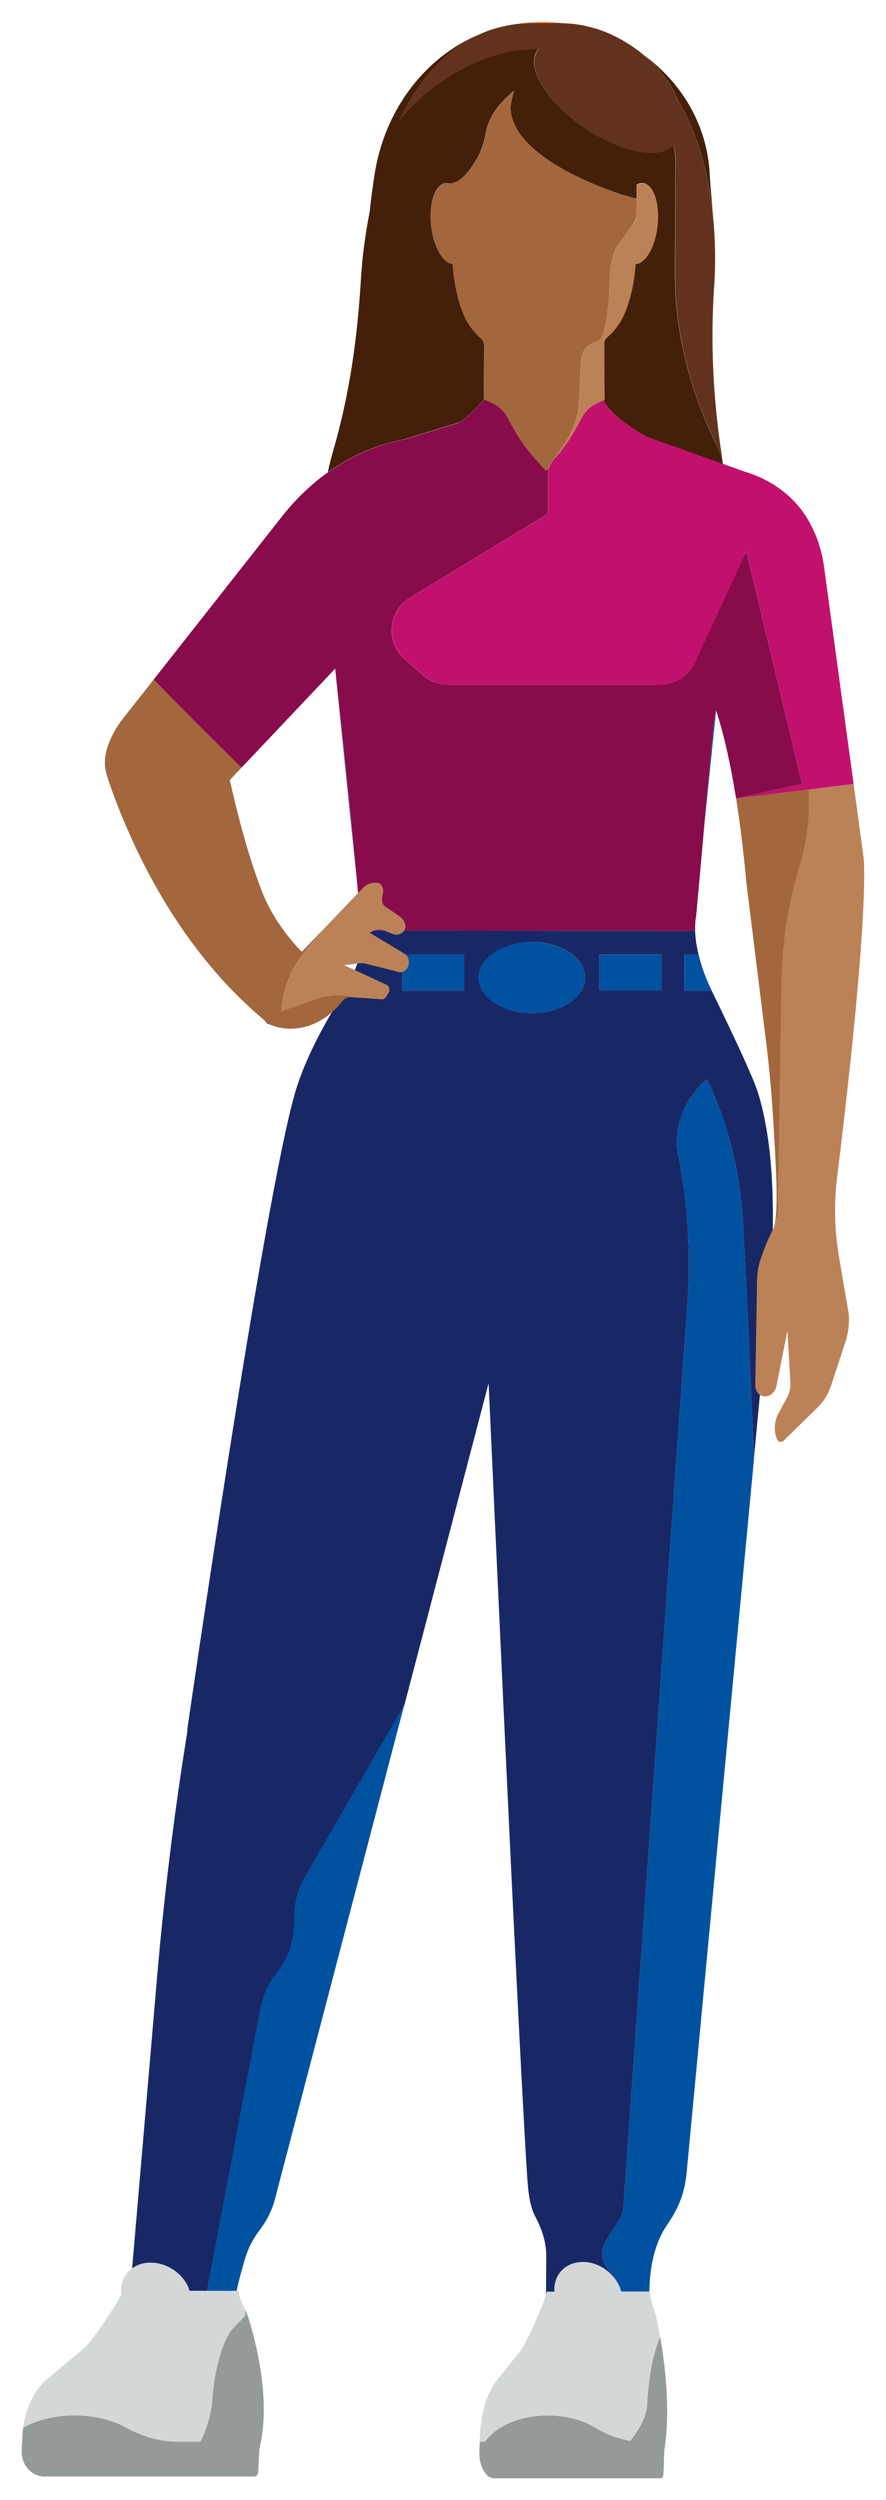
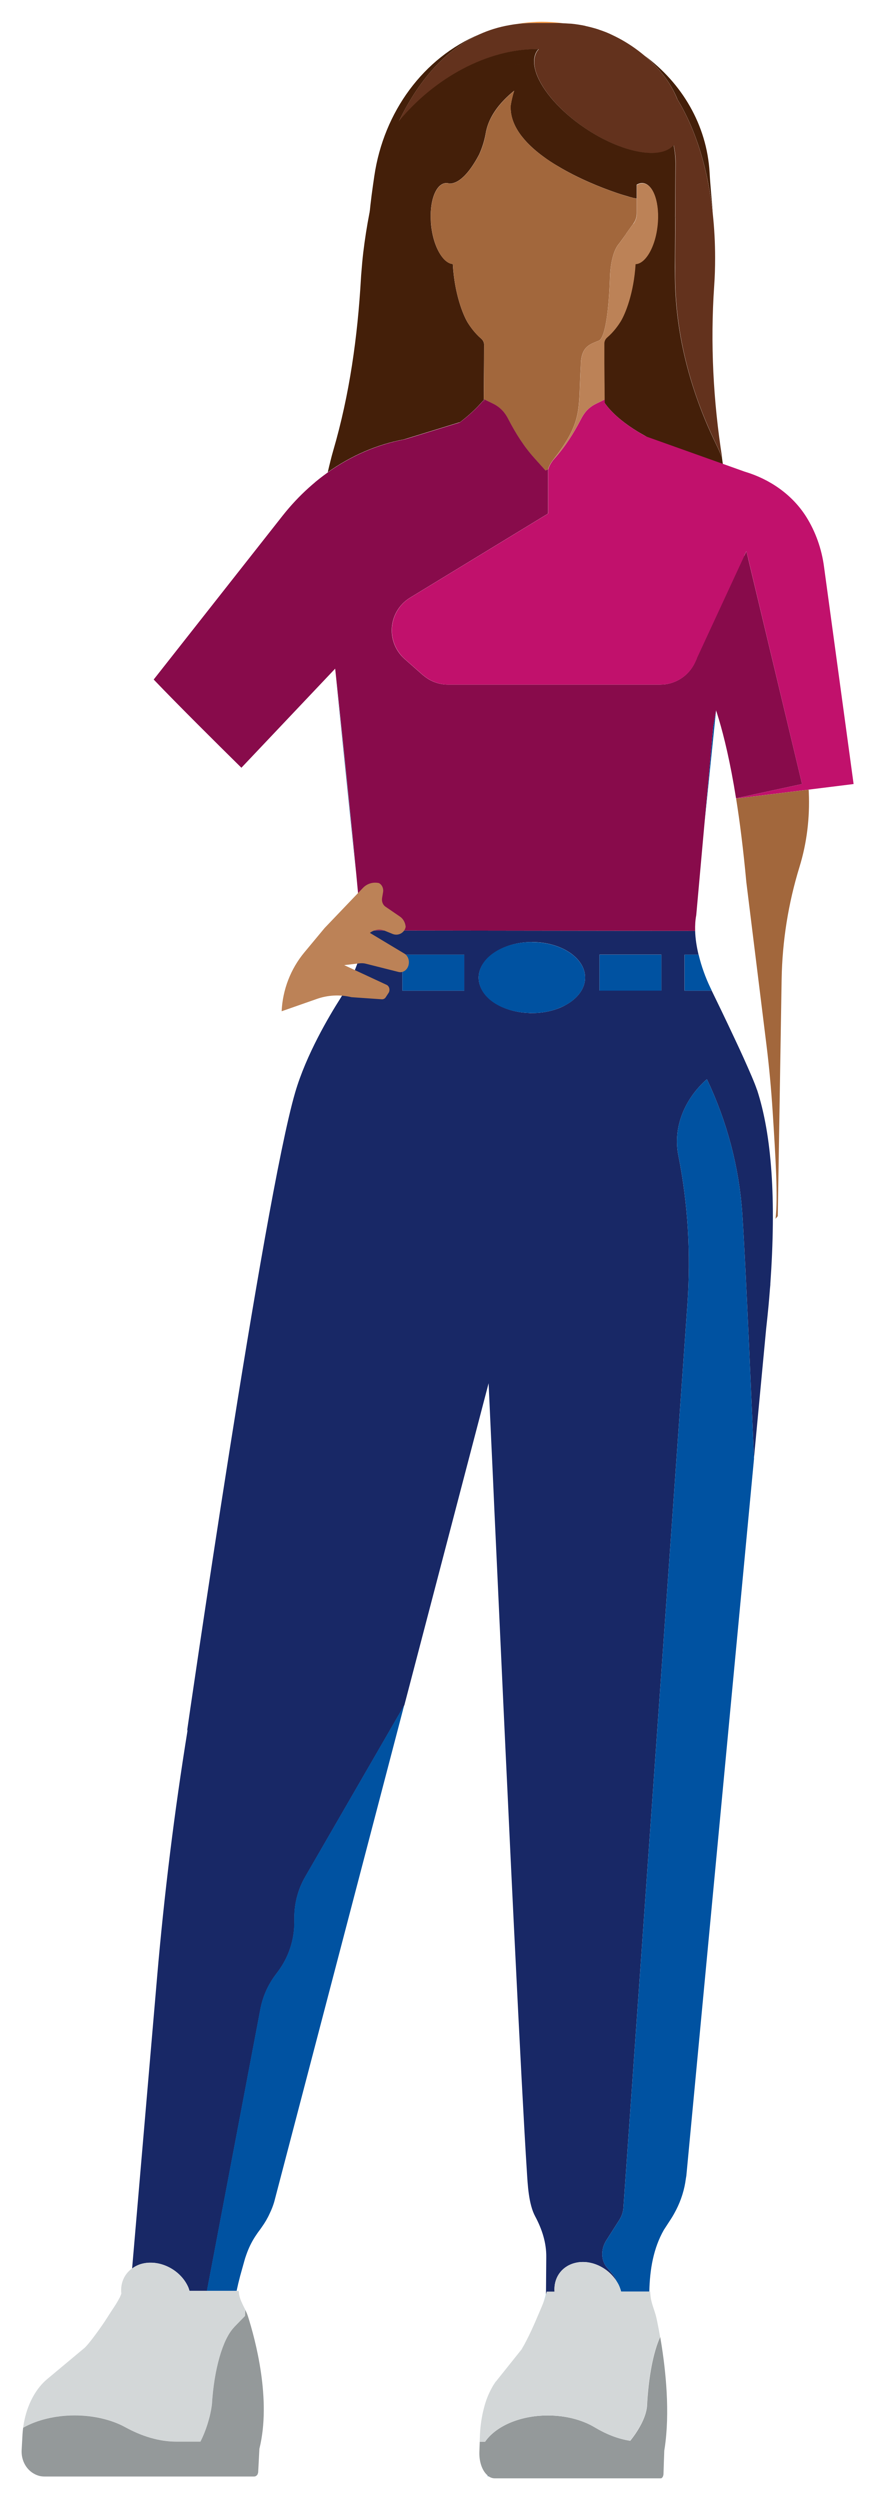
<svg xmlns="http://www.w3.org/2000/svg" id="uuid-3093fbad-1f2c-426b-afd2-6c5c41313127" data-name="Laag 1" viewBox="0 0 122 344">
  <defs>
    <style>
      .uuid-a2df8ccc-9f2c-46e9-94a0-2eb871ce8a96, .uuid-85d144f2-30ea-4ac3-98c6-8a9702ef44b1, .uuid-d25904a9-d10d-4e57-9a00-7dc0d657ca48, .uuid-5d18bae4-9458-48c3-b56a-fafe303af9fa {
        fill: none;
      }

      .uuid-a2df8ccc-9f2c-46e9-94a0-2eb871ce8a96, .uuid-85d144f2-30ea-4ac3-98c6-8a9702ef44b1, .uuid-d25904a9-d10d-4e57-9a00-7dc0d657ca48, .uuid-5d18bae4-9458-48c3-b56a-fafe303af9fa, .uuid-e02e5e49-a3c4-41fd-b432-5443e5a90579, .uuid-6f31b423-0283-4908-87b5-75bca9a797d6, .uuid-c1e35141-c09a-4e9d-aabf-1fe5656a8f3c, .uuid-4edbc97c-8a1c-44cb-8627-009c1d3c96ee, .uuid-f7af8555-92bb-4519-a1a9-5b04839807b9, .uuid-4a529293-8d1c-446f-8e82-7d3ae1bc64a1, .uuid-b9674f4d-ef05-4b63-bf73-8d20de1eff13, .uuid-ff2956fb-5552-42d5-a593-5778d861e7d0, .uuid-0209a4e8-2b50-4f76-b7ff-f833fa3e65ae, .uuid-4f7c01b8-269b-4177-8449-7768d7abc3f8, .uuid-e1477a6d-78a0-4870-9911-7f1f247173f4, .uuid-859bbaf5-3c6d-4370-b2cf-0a5fd6c6c28a, .uuid-b60f007d-7d6f-4ad0-9ba3-723beb1d422b, .uuid-137fb712-2257-402e-9336-0d7a82404eb4, .uuid-e5e29498-0d1d-4a34-beb6-9b78b1945f42, .uuid-725f4c62-711b-471b-8d55-10acc4ee5788 {
        stroke-width: 0px;
      }

      .uuid-85d144f2-30ea-4ac3-98c6-8a9702ef44b1 {
        stroke: #f28e00;
      }

      .uuid-85d144f2-30ea-4ac3-98c6-8a9702ef44b1, .uuid-d25904a9-d10d-4e57-9a00-7dc0d657ca48, .uuid-5d18bae4-9458-48c3-b56a-fafe303af9fa {
        stroke-linecap: round;
        stroke-linejoin: round;
      }

      .uuid-d25904a9-d10d-4e57-9a00-7dc0d657ca48 {
        stroke: #10133f;
      }

      .uuid-5d18bae4-9458-48c3-b56a-fafe303af9fa {
        stroke: #0052a1;
      }

      .uuid-e02e5e49-a3c4-41fd-b432-5443e5a90579 {
        fill: #f59032;
      }

      .uuid-6f31b423-0283-4908-87b5-75bca9a797d6 {
        fill: #63321d;
      }

      .uuid-c1e35141-c09a-4e9d-aabf-1fe5656a8f3c {
        fill: #94999a;
      }

      .uuid-4edbc97c-8a1c-44cb-8627-009c1d3c96ee {
        fill: #182866;
      }

      .uuid-f7af8555-92bb-4519-a1a9-5b04839807b9 {
        fill: #441f09;
      }

      .uuid-4a529293-8d1c-446f-8e82-7d3ae1bc64a1 {
        fill: #10133f;
      }

      .uuid-b9674f4d-ef05-4b63-bf73-8d20de1eff13 {
        fill: #cd6601;
      }

      .uuid-ff2956fb-5552-42d5-a593-5778d861e7d0 {
        fill: #d3d7d8;
      }

      .uuid-0209a4e8-2b50-4f76-b7ff-f833fa3e65ae {
        fill: #c1116c;
      }

      .uuid-4f7c01b8-269b-4177-8449-7768d7abc3f8 {
        fill: #b3220a;
      }

      .uuid-e1477a6d-78a0-4870-9911-7f1f247173f4 {
        fill: #bc8257;
      }

      .uuid-859bbaf5-3c6d-4370-b2cf-0a5fd6c6c28a {
        fill: #a2673c;
      }

      .uuid-b60f007d-7d6f-4ad0-9ba3-723beb1d422b {
        fill: #880b4b;
      }

      .uuid-137fb712-2257-402e-9336-0d7a82404eb4 {
        fill: #f28e00;
      }

      .uuid-e5e29498-0d1d-4a34-beb6-9b78b1945f42 {
        fill: #0052a1;
      }

      .uuid-725f4c62-711b-471b-8d55-10acc4ee5788 {
        fill: #0093d9;
      }
    </style>
  </defs>
  <g id="uuid-8ac23534-4454-463f-8566-2eded40f0a4f" data-name="lijf">
    <path class="uuid-a2df8ccc-9f2c-46e9-94a0-2eb871ce8a96" d="M70.33,14.51s.11-.81.46-1.97c-.35,1.16-.46,1.97-.46,1.97h0Z" />
    <polygon class="uuid-a2df8ccc-9f2c-46e9-94a0-2eb871ce8a96" points="93 29.93 93 29.93 93.04 22.62 93 29.93" />
    <path class="uuid-a2df8ccc-9f2c-46e9-94a0-2eb871ce8a96" d="M57.49,23.28c0-3.15.96-6.09,2.6-8.59-1.64,2.5-2.6,5.44-2.6,8.59,0,2.64.68,5.13,1.86,7.34h0c-1.18-2.21-1.86-4.7-1.86-7.34Z" />
    <path class="uuid-f7af8555-92bb-4519-a1a9-5b04839807b9" d="M93.27,13.65c2.6,4.26,4.24,9.7,4.89,15.78-.13-1.79-.34-3.7-.45-5.7-.38-6.57-3.85-12.32-8.97-16.09,1.99,1.67,3.62,3.72,4.54,6.01Z" />
    <path class="uuid-e02e5e49-a3c4-41fd-b432-5443e5a90579" d="M73.78,3.16h.51c.09,0,.19,0,.29,0h.3c.1,0,.2,0,.3,0h1.52c.17,0,.27,0,.28,0,.2,0,.38.02.57.03-.97-.12-1.95-.19-2.95-.19-1.22,0-2.4.12-3.55.3.76-.09,1.54-.15,2.34-.15h.39Z" />
    <path class="uuid-f7af8555-92bb-4519-a1a9-5b04839807b9" d="M54.88,16.79c2.68-5.63,6.39-9.94,11.18-12.09-7.72,3.21-13.22,10.67-14.52,19.53-.26,1.78-.51,3.52-.65,5.17.9-4.63,2.22-8.91,3.99-12.61h0Z" />
    <path class="uuid-137fb712-2257-402e-9336-0d7a82404eb4" d="M49.73,38.37c.02-.28.04-.56.06-.84-.02.28-.05.56-.06.84-.46,7.99-1.56,15.94-3.81,23.64-.14.48-.27.97-.39,1.46.13-.49.25-.98.39-1.46,2.25-7.7,3.35-15.65,3.81-23.64Z" />
    <path class="uuid-6f31b423-0283-4908-87b5-75bca9a797d6" d="M54.88,16.79c5.01-6.12,12.32-10.02,19.08-10.02h.23s-.2.24-.2.24c-.35.52-.47,1.17-.4,1.89-.98-.07-1.97-.05-2.95.07.97-.12,1.96-.14,2.95-.07.04.41.14.84.31,1.29l-1.05.76,1.05-.76c.85,2.34,3.29,5.17,6.7,7.47,5.07,3.42,10.41,4.41,12.18,2.34.16.81.27,1.64.26,2.49l-.02,4.05v-3.93s-.03,7.32-.03,7.32l.02-.03-.04,5.39c0,1,0,2,0,3.01.06,5.44,1.06,10.78,2.8,15.91.82,2.41,1.8,4.76,2.92,7.06.27.55.51,1.13.75,1.72-1.23-7.82-1.64-15.73-1.1-23.62.09-1.27.13-2.56.13-3.87,0-2.08-.11-4.11-.32-6.07-.65-6.08-2.29-11.52-4.89-15.78-.91-2.3-2.55-4.35-4.54-6.01-1.09-.92-2.28-1.72-3.52-2.38-.34-.18-.69-.35-1.03-.51l-.19-.09c-.46-.21-.94-.39-1.42-.55-.09-.03-.19-.07-.28-.1-.52-.16-1.04-.3-1.59-.42l-.18-.05c-.6-.12-1.22-.22-1.85-.28-.13-.01-.27-.01-.4-.02-.24-.02-.48-.03-.72-.04-.19-.01-.38-.03-.57-.03-.01,0-.12,0-.28,0h-1.52c-.1,0-.2,0-.3,0h-.3c-.1,0-.19,0-.29,0h-.9c-.8,0-1.58.05-2.34.15-.18.02-.37.05-.55.08-.12.02-.23.04-.35.06-1.44.25-2.8.67-4.09,1.25-4.79,2.15-8.5,6.46-11.18,12.09Z" />
    <polygon class="uuid-b9674f4d-ef05-4b63-bf73-8d20de1eff13" points="83.27 55.47 83.28 55.44 83.27 55.43 83.27 55.47" />
-     <rect class="uuid-b9674f4d-ef05-4b63-bf73-8d20de1eff13" x="83.27" y="55.43" width="0" height=".02" transform="translate(-3.55 105.12) rotate(-63.43)" />
    <path class="uuid-f7af8555-92bb-4519-a1a9-5b04839807b9" d="M63.29,58.13c1.19-.9,2.29-1.9,3.25-3.02l.07.12c0-.1,0-.2,0-.3h0c.03-3.43.05-6.35.05-7.5,0-.33-.16-.62-.4-.83-.88-.75-1.52-1.66-1.87-2.23-.62-1.03-1.81-3.91-2.04-8.04-.77-.06-1.53-.82-2.11-2.04-.35-.74-.63-1.64-.79-2.66-.06-.34-.09-.68-.12-1.02-1.18-2.21-1.86-4.7-1.86-7.34,0-3.15.96-6.09,2.6-8.59-1.64,2.5-2.6,5.44-2.6,8.59,0,2.64.68,5.13,1.86,7.34v-.11c-.18-2.59.53-4.83,1.75-5.25.27-.09.54-.08.81.01,1.57,0,3.03-2.01,4.08-3.99.4-.88.72-1.84.91-2.92.11-.65.31-1.27.59-1.87.69-1.48,1.87-2.81,3.33-4,0,.02-.01.04-.02.06-.35,1.16-.46,1.97-.46,1.97-.08,1.46.47,2.84,1.42,4.11.17.22.35.44.54.66.35.4.74.78,1.16,1.16.43.38.9.76,1.38,1.11.63.47,1.31.91,2.01,1.32,2.78,1.67,5.89,2.93,8.14,3.69.65.22,1.23.39,1.71.53.35.1.64.17.87.21l.12.02v-1.91c.37-.22.76-.29,1.14-.16,1.39.48,2.12,3.33,1.63,6.37-.16,1.01-.44,1.91-.79,2.65-.59,1.24-1.38,2.01-2.16,2.04-.25,4.03-1.42,6.84-2.03,7.85-.34.57-.98,1.48-1.87,2.23-.25.21-.4.5-.4.83,0,.11,0,.24,0,.38,0,.28,0,.63,0,1.02,0,.2,0,.41,0,.64,0,.22,0,.46,0,.71,0,1.38.02,3.11.04,4.97,0,.15,0,.31,0,.46h0c.92,1.33,2.36,2.56,4.07,3.67.34.22.71.44,1.08.65.22.13.45.26.68.39.45.25.9.49,1.37.73,0,0,0,0,0,0l9.12,3.55.06.03c-.06-.44-.11-.88-.18-1.32l-.02-.14h0c-.23-.59-.48-1.17-.75-1.72-1.13-2.3-2.1-4.65-2.92-7.06-1.74-5.13-2.74-10.48-2.8-15.91-.01-1-.01-2,0-3.01l.04-5.39-.02.03h0l.04-7.32v3.93s.01-4.05.01-4.05c0-.85-.1-1.68-.26-2.49-1.77,2.07-7.11,1.08-12.18-2.34-3.41-2.3-5.85-5.13-6.7-7.47l-1.05.76,1.05-.76c-.16-.45-.27-.88-.31-1.29-.98-.07-1.97-.05-2.95.07.97-.12,1.96-.14,2.95-.07-.07-.72.04-1.37.4-1.89l.2-.23h-.23c-6.75,0-14.06,3.89-19.08,10.01h0c-1.77,3.71-3.09,7.99-3.99,12.61-.34,1.75-.62,3.54-.84,5.37-.11.93-.19,1.85-.26,2.76-.02.28-.05.56-.06.84-.46,7.99-1.56,15.94-3.81,23.64-.14.48-.27.97-.39,1.46-.13.51-.25,1.02-.37,1.54,3.19-2.26,6.75-3.82,10.5-4.52l7.64-2.35Z" />
    <path class="uuid-859bbaf5-3c6d-4370-b2cf-0a5fd6c6c28a" d="M76.21,63.22c4.08-5.29,3.4-6.77,3.76-12.87,0-2.61,1.18-2.95,2.36-3.43h-.02s.05-.01.05-.01l.18-.08c.81-.59,1.3-4.17,1.45-8.75.07-1.96.51-3.65,1.18-4.47.34-.42.69-.95,1.08-1.48v-.03s.96-1.33.96-1.33c.31-.42.47-.93.47-1.46v-1.98l-.12-.02c-.23-.05-.52-.12-.87-.21-.48-.13-1.06-.31-1.71-.53-2.26-.76-5.37-2.02-8.14-3.69-.7-.42-1.37-.86-2.01-1.32-.49-.36-.95-.73-1.38-1.11-.42-.37-.81-.76-1.16-1.16-.19-.22-.38-.44-.54-.66-.95-1.27-1.5-2.64-1.42-4.11h0s.11-.81.46-1.97c0-.02.01-.04.02-.06-1.46,1.19-2.63,2.52-3.33,4-.28.6-.48,1.22-.59,1.87-.18,1.08-.51,2.05-.91,2.92-1.05,1.97-2.51,3.99-4.08,3.99-.27-.09-.54-.1-.81-.01-1.22.42-1.93,2.66-1.76,5.25v.11s.01,0,.01,0c.03.33.06.67.12,1.02.16,1.01.44,1.91.79,2.66.57,1.22,1.34,1.98,2.11,2.04.22,4.13,1.42,7.01,2.04,8.04.34.57.98,1.48,1.87,2.23.25.21.4.51.4.83,0,1.15-.02,4.07-.05,7.5l1.24.6c1.1.53,1.68,1.27,2.12,2.13,1,1.94,2.17,3.79,3.61,5.39l1.39,1.55.12.14c.13-.05.24-.1.36-.16,0,0,0,0,.01,0,.1-.39.33-.84.73-1.36Z" />
    <line class="uuid-85d144f2-30ea-4ac3-98c6-8a9702ef44b1" x1="87.57" y1="27.31" x2="87.69" y2="27.33" />
    <path class="uuid-85d144f2-30ea-4ac3-98c6-8a9702ef44b1" d="M71.75,18.62c.17.22.35.44.54.66" />
    <path class="uuid-85d144f2-30ea-4ac3-98c6-8a9702ef44b1" d="M76.84,22.88c-.7-.42-1.37-.86-2.01-1.32" />
    <path class="uuid-e1477a6d-78a0-4870-9911-7f1f247173f4" d="M87.22,30.77l-.97,1.33v.03c-.38.53-.73,1.06-1.07,1.48-.67.82-1.12,2.51-1.18,4.47-.16,4.58-.65,8.17-1.45,8.75l-.18.08h-.05s.02.01.02.01c-1.18.48-2.36.82-2.36,3.43-.36,6.09.32,7.58-3.76,12.87-.4.52-.63.97-.73,1.36,0,0,0,0,0,0,.09-.37.31-.79.67-1.27l.22-.25c1.45-1.61,2.61-3.45,3.61-5.39.44-.86,1.03-1.6,2.12-2.13l1.15-.56c-.01-1.86-.03-3.59-.04-4.97,0-.25,0-.48,0-.71,0-.23,0-.44,0-.64,0-.4,0-.74,0-1.02,0-.14,0-.27,0-.38,0-.33.16-.62.4-.83.88-.75,1.52-1.66,1.87-2.23.61-1.01,1.78-3.82,2.03-7.85.79-.03,1.57-.8,2.16-2.04.35-.74.63-1.64.79-2.65.49-3.04-.24-5.9-1.63-6.37-.38-.13-.77-.06-1.14.16v3.89c0,.53-.17,1.04-.47,1.46Z" />
    <path class="uuid-e5e29498-0d1d-4a34-beb6-9b78b1945f42" d="M49.03,120.22c-.97-10.28-2.31-22.76-2.82-27.46l2.82,27.46Z" />
    <polygon class="uuid-e5e29498-0d1d-4a34-beb6-9b78b1945f42" points="97.01 113.25 98.6 97.77 98.21 99.94 97.01 113.25" />
-     <path class="uuid-4a529293-8d1c-446f-8e82-7d3ae1bc64a1" d="M88.42,59.74c.22.13.45.26.68.39-.23-.13-.45-.26-.68-.39Z" />
    <polygon class="uuid-4a529293-8d1c-446f-8e82-7d3ae1bc64a1" points="90.47 60.87 90.46 60.87 90.47 60.87 90.47 60.87" />
    <line class="uuid-d25904a9-d10d-4e57-9a00-7dc0d657ca48" x1="83.27" y1="55.43" x2="83.28" y2="55.44" />
    <path class="uuid-4f7c01b8-269b-4177-8449-7768d7abc3f8" d="M91.4,306.82c-1.44,2.53-1.93,5.46-2,8.49h0c.06-3.03.56-5.96,2-8.49l1.02-1.57c.24-.38.46-.77.66-1.16-.2.4-.42.79-.66,1.16l-1.02,1.57Z" />
    <path class="uuid-4f7c01b8-269b-4177-8449-7768d7abc3f8" d="M35.19,307.66c.18-.27.36-.55.57-.81.1-.13.19-.27.29-.41-.1.14-.19.28-.29.41-.2.26-.39.53-.57.81Z" />
    <path class="uuid-4edbc97c-8a1c-44cb-8627-009c1d3c96ee" d="M104.23,149.95c-.28-.87-1.01-2.54-1.87-4.45-.35-.78-.73-1.59-1.11-2.4h0c-1.35-2.89-2.74-5.75-3.25-6.79h-3.74v-4.95h1.93c-.27-1.11-.44-2.22-.47-3.27l-45.99-.06c-.03-.3-.05-.62-.08-.94.1,1.2.19,2.31.27,3.31-.38,1.33-.88,2.7-1.43,3.97-.47,1.07-1.04,2.09-1.67,3.08-1.47,2.31-4.66,7.66-6.18,12.88-4.36,14.95-14.88,87.83-14.88,87.83l.08-.16c-1.83,11.29-3.23,22.65-4.21,34.05l-3.44,40.1c.38-.27.8-.5,1.29-.64,2.42-.67,5.29.72,6.4,3.1.1.2.15.41.22.61h2.4s7.36-38.78,7.36-38.78c.32-1.7,1.03-3.3,2.06-4.68l.35-.47c1.47-1.96,2.26-4.34,2.26-6.79v-.64c0-1.99.52-3.94,1.52-5.66l13.63-23.58-17.9,68.36c-.16.54-.38,1.06-.61,1.57.24-.51.45-1.03.61-1.57l29.5-112.65s.14,3.12.38,8.33c.04.87.08,1.79.13,2.77.04.98.09,2.01.14,3.09s.1,2.21.15,3.38c.05,1.17.11,2.39.17,3.64.06,1.25.12,2.54.18,3.87.21,4.64.45,9.69.69,14.94.07,1.5.14,3.02.21,4.55.18,3.83.36,7.73.55,11.63.11,2.34.22,4.68.33,7.01.04.77.07,1.55.11,2.32.15,3.08.3,6.13.44,9.09.04.74.07,1.48.11,2.21.68,13.89,1.3,25.82,1.68,31.65.11,1.72.23,4.46,1.14,6.15.94,1.75,1.56,3.65,1.53,5.63-.01.89-.03,3.39-.04,5.14.03-.13.08-.26.11-.4h0s1.07,0,1.07,0c-.14-1.8.87-3.4,2.69-3.92,2.1-.6,4.53.46,5.8,2.39-.11-.34-.29-.66-.53-.93l-.72-.83c-.86-1-.91-2.52-.11-3.78l1.79-2.81c.33-.52.52-1.09.56-1.67l8.81-124.26c.5-7,.08-13.91-1.25-20.57-.76-3.82.87-7.78,3.94-10.46,2.78,5.84,4.45,12.14,4.88,18.6.52,7.75,1.39,28.77,1.6,33.56l-9.32,98.7c-.01.14-.05.28-.07.42.02-.14.05-.28.07-.42l11-116.53c.11-1.01.22-2.01.31-2.98.08-.84.15-1.68.21-2.49l.06-.62h0s-.01,0-.01,0c.82-11.66.22-20.5-1.83-26.79ZM63.93,136.29v.02h-8.52v-4.95h8.52v4.93ZM77.9,138.28h0c-.36.2-.75.38-1.17.53-1.04.38-2.23.59-3.49.59-.17,0-.34,0-.5-.02h0c-3.81-.17-6.83-2.28-6.83-4.87s3.28-4.89,7.33-4.89,7.33,2.19,7.33,4.89c0,1.52-1.04,2.87-2.67,3.77ZM91.07,131.42v4.88h-8.52v-4.95h8.52v.06Z" />
    <path class="uuid-4f7c01b8-269b-4177-8449-7768d7abc3f8" d="M46.02,90.96c.03.25.09.87.19,1.79.51,4.7,1.84,17.18,2.82,27.46.18,1.94.36,3.81.51,5.53-1.1-12.6-3.33-33.04-3.52-34.79h0Z" />
    <path class="uuid-4f7c01b8-269b-4177-8449-7768d7abc3f8" d="M49.64,126.99c-.03-.4-.07-.81-.11-1.23.04.42.07.83.11,1.23Z" />
    <polygon class="uuid-4a529293-8d1c-446f-8e82-7d3ae1bc64a1" points="76.73 68.78 84.59 58.58 84.59 58.58 76.73 68.78" />
    <path class="uuid-b60f007d-7d6f-4ad0-9ba3-723beb1d422b" d="M95.72,128.09h0c-.02-.76.02-1.49.15-2.15l1.14-12.69,1.2-13.31.39-2.17.22-1.22,1-2.2c1.86-4.09,2.79-8.53,2.72-13.02l-.15-10.23-.04-2.69c0-.23-.03-.45-.06-.67.04.22.06.44.06.67l.12,8.11-6.78,14.63c-.86,1.86-2.72,3.05-4.77,3.05h-29.23c-1.22,0-2.39-.43-3.32-1.2l-.16-.12-2.5-2.21c-1.13-1-1.77-2.43-1.77-3.94,0-1.83.95-3.53,2.52-4.49l18.98-11.56.03-.27h0s0-5.83,0-5.83h0c-.12.05-.24.11-.36.16l-.12-.14-1.39-1.55c-1.45-1.61-2.61-3.45-3.61-5.39-.44-.86-1.03-1.6-2.12-2.13l-1.24-.6h0c0,.1,0,.2,0,.3l-.07-.12c-.96,1.12-2.06,2.12-3.25,3.02l-7.64,2.35c-3.74.71-7.3,2.26-10.5,4.52-.58.41-1.15.84-1.71,1.3-.52.43-2.73,4.92-2.29,8.49.35,2.84,3.8,13.05,4.87,16.17h0c.19,1.75,2.42,22.19,3.52,34.79,0,0,0,.01,0,.02.04.42.07.83.11,1.23,0,.03,0,.06,0,.09.03.32.05.63.08.94l45.99.06ZM81.04,121.94h0s-20.06-.03-20.06-.03l20.06.03ZM50.62,126.31l.22-2.95-.22,2.95c0,.44-.06.91-.12,1.39.07-.48.12-.95.12-1.39Z" />
    <path class="uuid-4a529293-8d1c-446f-8e82-7d3ae1bc64a1" d="M76.14,64.25c.15-.08.32-.15.47-.23-.15.08-.31.15-.47.23Z" />
    <path class="uuid-e5e29498-0d1d-4a34-beb6-9b78b1945f42" d="M55.66,234.62l-13.63,23.58c-.99,1.72-1.52,3.67-1.52,5.66v.64c0,2.45-.79,4.83-2.26,6.79l-.35.47c-1.04,1.38-1.74,2.98-2.06,4.68l-7.36,38.78h4.1c.14-.66.3-1.34.49-2.06l.61-2.18c.08-.3.19-.59.29-.88.29-.8.66-1.57,1.12-2.29l.1-.15c.18-.27.36-.55.57-.81.1-.13.19-.27.29-.41.43-.6.8-1.23,1.1-1.9.24-.51.45-1.03.61-1.57l17.9-68.36Z" />
    <path class="uuid-e5e29498-0d1d-4a34-beb6-9b78b1945f42" d="M103.82,200.65c-.21-4.78-1.08-25.8-1.6-33.56-.43-6.46-2.1-12.76-4.88-18.6-3.07,2.67-4.7,6.63-3.94,10.46,1.33,6.65,1.75,13.57,1.25,20.57l-8.81,124.26c-.04.58-.23,1.15-.56,1.67l-1.79,2.81c-.8,1.26-.76,2.78.11,3.78l.72.83c.24.27.41.59.53.93.15.23.29.46.4.71.12.27.21.54.28.81h3.88c.06-3.04.56-5.96,2-8.49l1.02-1.57c.24-.38.46-.77.66-1.16.7-1.36,1.16-2.82,1.35-4.32.02-.14.05-.28.07-.42l9.32-98.7Z" />
    <polygon class="uuid-e5e29498-0d1d-4a34-beb6-9b78b1945f42" points="67.16 340.72 67.28 340.72 67.15 340.61 67.16 340.72" />
    <polygon class="uuid-e5e29498-0d1d-4a34-beb6-9b78b1945f42" points="82.55 131.42 82.55 136.31 91.07 136.31 91.07 131.42 91.07 131.36 82.55 131.36 82.55 131.42" />
    <path class="uuid-e5e29498-0d1d-4a34-beb6-9b78b1945f42" d="M94.27,136.31h3.74c-.13-.27-.2-.42-.2-.42-.65-1.35-1.23-2.93-1.61-4.53h-1.93v4.95Z" />
    <path class="uuid-4f7c01b8-269b-4177-8449-7768d7abc3f8" d="M50.84,123.37l-.22,2.95c0,.44-.06.91-.12,1.39.07-.48.12-.95.12-1.39l.22-2.95Z" />
    <path class="uuid-e5e29498-0d1d-4a34-beb6-9b78b1945f42" d="M73.24,129.62c-4.05,0-7.33,2.19-7.33,4.89s3.01,4.7,6.83,4.87h0c.17,0,.33.02.5.02,1.27,0,2.46-.21,3.49-.59.41-.15.8-.33,1.17-.52h0c1.63-.9,2.67-2.25,2.67-3.77,0-2.7-3.28-4.89-7.33-4.89Z" />
    <polygon class="uuid-e5e29498-0d1d-4a34-beb6-9b78b1945f42" points="55.41 136.29 55.41 136.31 63.93 136.31 63.93 136.29 63.93 131.36 55.41 131.36 55.41 136.29" />
    <path class="uuid-0209a4e8-2b50-4f76-b7ff-f833fa3e65ae" d="M90.47,60.87h0s0,0,0,0c-.47-.23-.92-.48-1.37-.73-.23-.13-.45-.26-.68-.39-.36-.21-.73-.43-1.08-.65-1.71-1.11-3.14-2.33-4.07-3.65h0s0,.03,0,.03v-.04s0,0,0,0c0-.16,0-.31,0-.46l-1.15.56c-1.1.53-1.68,1.27-2.12,2.13-1,1.94-2.17,3.79-3.61,5.39l-.22.25c-.36.48-.58.9-.67,1.27,0,0,0,0,0,0,0,0,0,0-.01,0h0v5.83s0,0,0,0l-.03.27-18.98,11.56c-1.56.95-2.52,2.66-2.52,4.49,0,1.51.65,2.94,1.77,3.94l2.5,2.21.16.12c.94.77,2.11,1.2,3.32,1.2h29.23c2.05,0,3.91-1.19,4.77-3.05l6.78-14.63-.12-8.11c0-.23-.03-.45-.06-.67.04.22.06.44.06.67l.04,2.69c.02-.58.03-1.12.03-1.61h0c0-1.07-.08-1.87-.24-2.21-.36-1.26-1.28-2.31-2.53-2.82l-.06-.03-9.12-3.55ZM76.61,64.03c-.15.08-.31.15-.47.23.15-.08.32-.15.47-.23ZM76.73,68.78l7.87-10.21h0s-7.87,10.21-7.87,10.21Z" />
    <line class="uuid-5d18bae4-9458-48c3-b56a-fafe303af9fa" x1="83.27" y1="55.43" x2="83.28" y2="55.44" />
    <polygon class="uuid-725f4c62-711b-471b-8d55-10acc4ee5788" points="26.08 315.21 32.86 315.22 32.88 315.39 32.86 315.22 32.58 315.22 28.47 315.21 26.08 315.21" />
    <path class="uuid-725f4c62-711b-471b-8d55-10acc4ee5788" d="M16.43,316.23c-.48.93-1.14,1.82-1.66,2.66-.1.17-.22.34-.34.52.12-.18.23-.36.34-.52.52-.83,1.18-1.73,1.66-2.66Z" />
    <path class="uuid-ff2956fb-5552-42d5-a593-5778d861e7d0" d="M26.08,315.21c-.06-.2-.12-.41-.22-.61-1.11-2.38-3.98-3.77-6.4-3.1-.5.14-.92.37-1.29.64-1.09.79-1.62,2.07-1.46,3.46-.08.19-.15.39-.24.57l-.04.06c-.48.93-1.14,1.82-1.66,2.66-.1.17-.22.34-.34.52-.12.18-.25.37-.38.56-.26.38-.55.78-.83,1.16-.14.19-.28.38-.42.56-.41.54-.8,1.02-1.11,1.33l-5.2,4.34c-1.51,1.26-2.62,3.29-3.11,5.58-.08.36-.14.73-.19,1.1,1.84-1.04,4.32-1.7,7.08-1.7s5.16.62,6.99,1.63c2.22,1.23,4.6,1.98,7.05,1.98h3.29c.73-1.42,1.36-3.36,1.58-5.09.29-4.86,1.49-9.05,3.07-10.66l1.49-1.53.04-.83c-.05-.11-.1-.21-.15-.32-.07-.13-.13-.27-.2-.4-.26-.54-.49-1.09-.53-1.64v-.09s-.04-.17-.04-.17h-6.78Z" />
    <path class="uuid-c1e35141-c09a-4e9d-aabf-1fe5656a8f3c" d="M32.25,320.21c-1.58,1.61-2.78,5.8-3.07,10.66-.22,1.73-.85,3.67-1.58,5.09h-3.29c-2.45,0-4.83-.76-7.05-1.98-1.83-1.01-4.29-1.63-6.99-1.63s-5.24.65-7.08,1.7c.05-.37.11-.74.19-1.1-.14.65-.24,1.31-.28,1.99l-.12,2.17c-.08,1.48.68,2.76,1.82,3.33.21.11.44.19.67.25.22.05.44.07.67.07h28.86c.2,0,.38-.13.48-.32l.07-.24.17-3.26c1.67-6.75-.55-14.99-1.58-18.23-.09-.29-.22-.58-.36-.87l-.04.83-1.49,1.53Z" />
    <path class="uuid-725f4c62-711b-471b-8d55-10acc4ee5788" d="M33.78,317.84c-.05-.1-.1-.21-.15-.31.05.11.1.21.15.32h0Z" />
    <path class="uuid-725f4c62-711b-471b-8d55-10acc4ee5788" d="M75.27,315.33c-.03.13-.07.26-.11.4-.11.41-.24.81-.39,1.21.2-.52.39-1.06.5-1.6h0Z" />
    <path class="uuid-725f4c62-711b-471b-8d55-10acc4ee5788" d="M71.8,323.26c.11-.17.24-.39.37-.64-.14.25-.26.47-.37.64l-3.47,4.34c-.15.19-.29.39-.43.61.14-.22.28-.43.43-.61l3.47-4.34Z" />
    <path class="uuid-c1e35141-c09a-4e9d-aabf-1fe5656a8f3c" d="M86.76,335.84c-1.69-.26-3.32-.92-4.87-1.85-1.69-1.01-3.96-1.63-6.45-1.63-3.87,0-7.18,1.49-8.65,3.62h-.73l-.05,1.37c-.05,1.31.34,2.46.96,3.1l.19.18.13.11c.25.17.53.27.83.27h22.87c.13,0,.24-.12.31-.29.03-.08.05-.17.06-.26h0s.05-1.55.05-1.55l.06-1.71c.07-.4.12-.8.17-1.21h0c.6-5.08-.09-10.75-.73-14.44-.94,2.03-1.63,5.57-1.82,9.57-.16,1.59-1.21,3.36-2.32,4.74Z" />
    <path class="uuid-ff2956fb-5552-42d5-a593-5778d861e7d0" d="M85.52,315.32c-.07-.27-.16-.54-.28-.81-.11-.25-.26-.48-.4-.71-1.27-1.93-3.7-2.99-5.8-2.39-1.82.52-2.83,2.12-2.69,3.92h-1.07s0,0,0,0c-.11.55-.29,1.08-.5,1.6-.3.76-.64,1.5-.93,2.2-.1.24-.22.5-.34.78-.21.48-.45.99-.69,1.48-.09.19-.19.38-.28.56-.13.25-.25.48-.36.69-.14.25-.26.47-.37.64l-3.47,4.34c-.15.19-.29.4-.43.61l-.03.05c-.06.1-.11.21-.17.31-.37.66-.69,1.42-.94,2.26-.11.38-.21.78-.3,1.18-.21.99-.35,2.06-.39,3.15l-.03.8h.73c1.47-2.13,4.79-3.62,8.65-3.62,2.5,0,4.77.62,6.45,1.63,1.55.93,3.19,1.59,4.87,1.85,1.12-1.38,2.16-3.15,2.32-4.74.19-4,.88-7.54,1.82-9.57-.12-.72-.25-1.37-.36-1.92-.05-.24-.09-.46-.14-.66-.07-.32-.17-.65-.28-.98-.24-.73-.51-1.48-.55-2.25l-.04-.41h-.13s0,0,0,0h-3.88Z" />
  </g>
  <g id="uuid-916cc7ae-ab92-4add-a799-075ae3e893cf" data-name="arm 2">
    <path class="uuid-b60f007d-7d6f-4ad0-9ba3-723beb1d422b" d="M103.04,76.96v-.04s-.27-1.05-.27-1.05l-6.81,14.7,1.71,4.51c.25.92,2.07,4.68,3.68,14.76l9.09-1.96-7.4-30.92Z" />
    <path class="uuid-0209a4e8-2b50-4f76-b7ff-f833fa3e65ae" d="M102.77,75.87l.28,1.05v.04s7.39,30.92,7.39,30.92l-9.09,1.96s0,.03,0,.04l9.99-1.23,6.2-.77-4.07-29.87c-.33-2.53-1.19-4.88-2.44-6.88-1.93-3.07-5.03-5.21-8.51-6.24l-14.16-5.05c-1.85-.66-3.63,1.15-2.93,2.99l10.52,27.73,6.81-14.7Z" />
-     <path class="uuid-e1477a6d-78a0-4870-9911-7f1f247173f4" d="M111.36,109.04c.15,3.46-.25,6.93-1.28,10.24-1.54,5-2.38,10.19-2.46,15.43l-.53,32.63-.31.36c-.09.74-.22,1.32-.42,1.67-.86,1.56-1.5,3.51-1.75,4.28-.37,1.17-.37,2.81-.37,2.81l-.24,14.1c-.02.94.64,1.65,1.46,1.58.7-.06,1.3-.66,1.46-1.45l1.51-7.6.4,7.17c.04.71-.12,1.42-.46,2.05l-1.33,2.44c-.45,1.08-.47,2.29-.04,3.3.16.39.61.47.92.17l4.69-4.59c.82-.81,1.46-1.83,1.83-2.99l1.96-5.96c.41-1.25.57-2.56.48-3.84l-1.36-7.96c-.61-3.6-.7-7.28-.25-10.9,4.65-37.79,3.64-44.01,3.64-44.01l-1.37-10.08-6.2.77.02.39Z" />
    <path class="uuid-859bbaf5-3c6d-4370-b2cf-0a5fd6c6c28a" d="M107.63,134.71c.09-5.24.92-10.43,2.46-15.43,1.02-3.31,1.43-6.78,1.28-10.24l-.02-.39-9.99,1.23c.51,3.18.99,6.98,1.41,11.52l2.76,22.31c.38,3.05.66,6.12.86,9.19.4,6.26.75,11.89.4,14.8l.31-.36.53-32.63Z" />
  </g>
  <g id="uuid-e5ffee3c-a442-48f4-8b80-ac6ae995b04c" data-name="arm 1">
    <path class="uuid-b60f007d-7d6f-4ad0-9ba3-723beb1d422b" d="M21.16,93.5c3.46,3.61,8.49,8.6,12.08,12.14l13.38-14.13,13.37-25.84c1.49-2.88-1.23-6.14-4.33-5.19-6.42,1.21-12.3,4.88-16.7,10.42l-17.79,22.59Z" />
    <path class="uuid-e1477a6d-78a0-4870-9911-7f1f247173f4" d="M38.77,139.15l4.86-1.7c1.53-.54,3.19-.62,4.77-.24l4.18.29c.21.01.42-.09.54-.29l.38-.58c.25-.38.12-.94-.27-1.12l-5.83-2.71,2.12-.25c.29-.03.59-.02.88.06l4.48,1.13c.61.15,1.21-.27,1.38-.96v-.02c.15-.61-.09-1.26-.58-1.55l-4.75-2.85c.58-.44,1.34-.56,2.03-.3l1.11.45c.77.31,1.64-.16,1.79-.98v-.02c-.06-.59-.35-1.1-.8-1.4l-1.99-1.36c-.35-.24-.53-.7-.46-1.17l.14-.83c.09-.53-.17-1.06-.6-1.25l-.13-.02c-.75-.12-1.51.14-2.04.69l-5.28,5.52-2.77,3.33c-1.91,2.29-3.01,5.15-3.15,8.13Z" />
-     <path class="uuid-859bbaf5-3c6d-4370-b2cf-0a5fd6c6c28a" d="M21.16,93.5l-4.15,5.27c-.98,1.25-1.79,2.65-2.25,4.17-.38,1.24-.45,2.39-.05,3.72h0c.4,1.31.92,2.77,1.53,4.31,4.38,11.08,10.79,21.42,19.66,28.98.43.36.71.66.8.84.06.13.23.1.33.14.3.12.6.23.9.32,3.33.98,6.86-.49,9.17-3.45.33-.42.8-.64,1.28-.61h.02c-1.58-.37-3.23-.29-4.77.25l-4.86,1.7c.14-2.98,1.25-5.83,3.15-8.13l2.77-3.33-3.13,3.28s-3.58-3.42-5.48-8.28c-2.05-5.26-3.52-11.3-4.44-15.35l1.6-1.69c-3.59-3.54-8.62-8.53-12.08-12.14Z" />
  </g>
</svg>